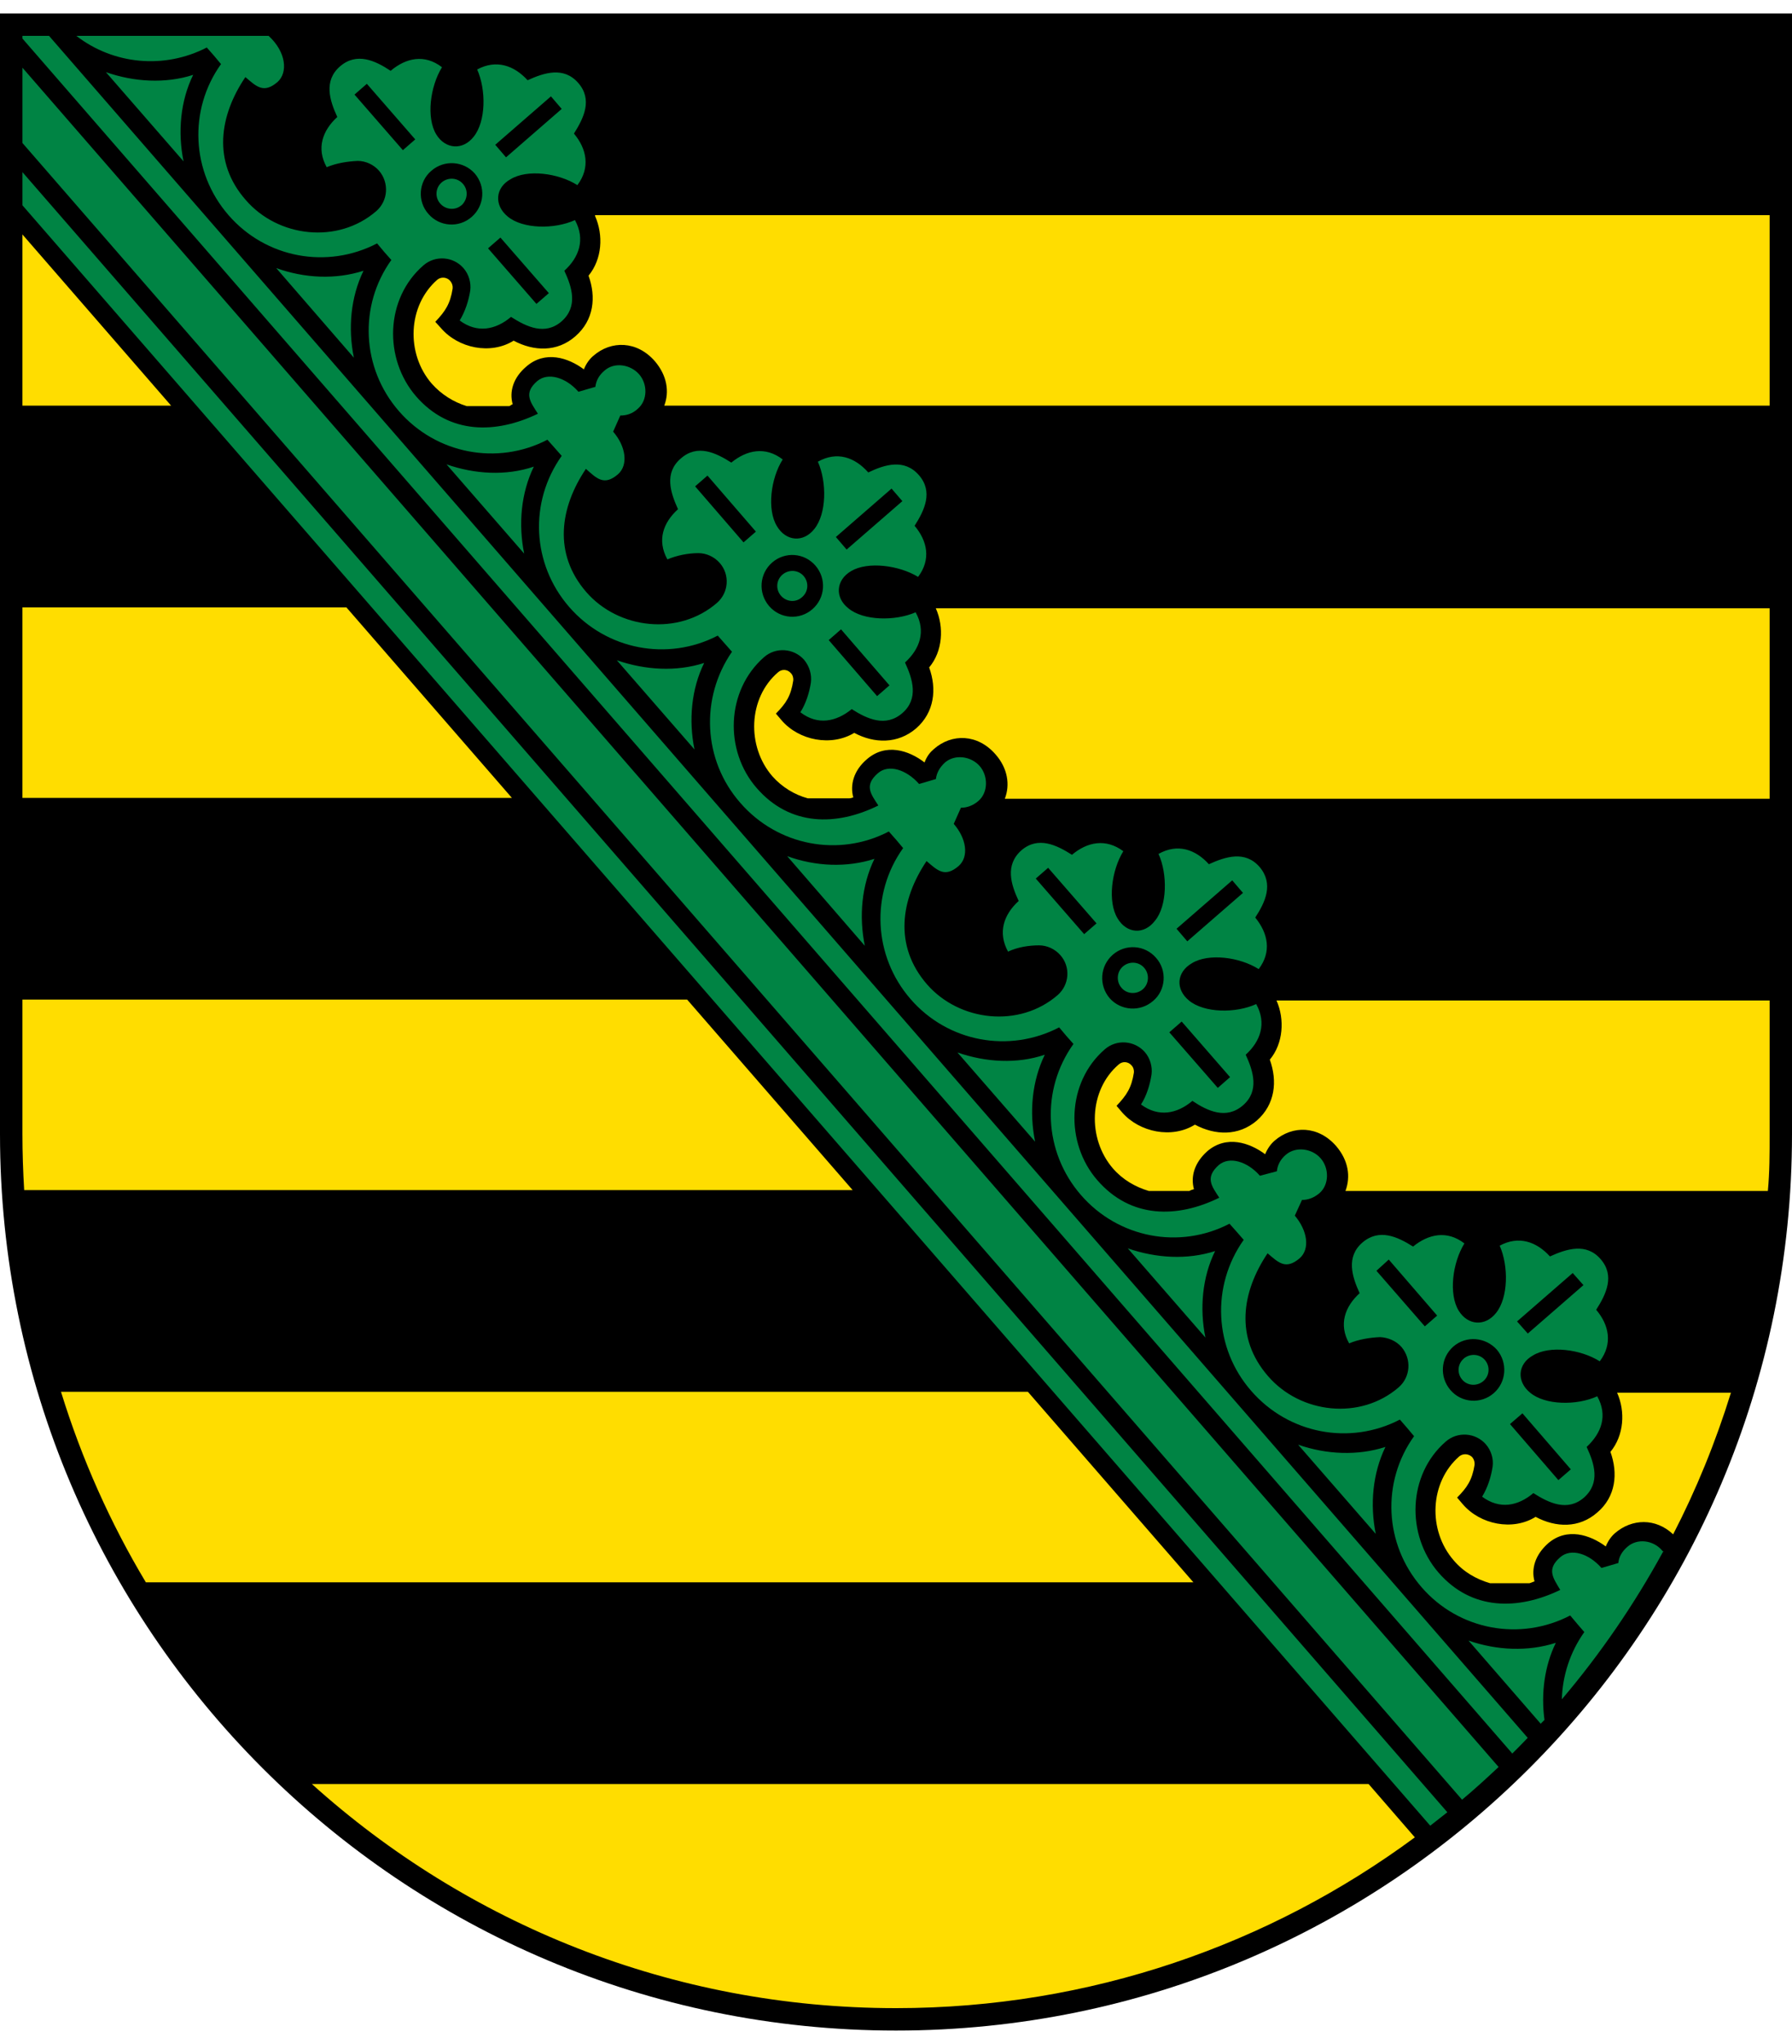
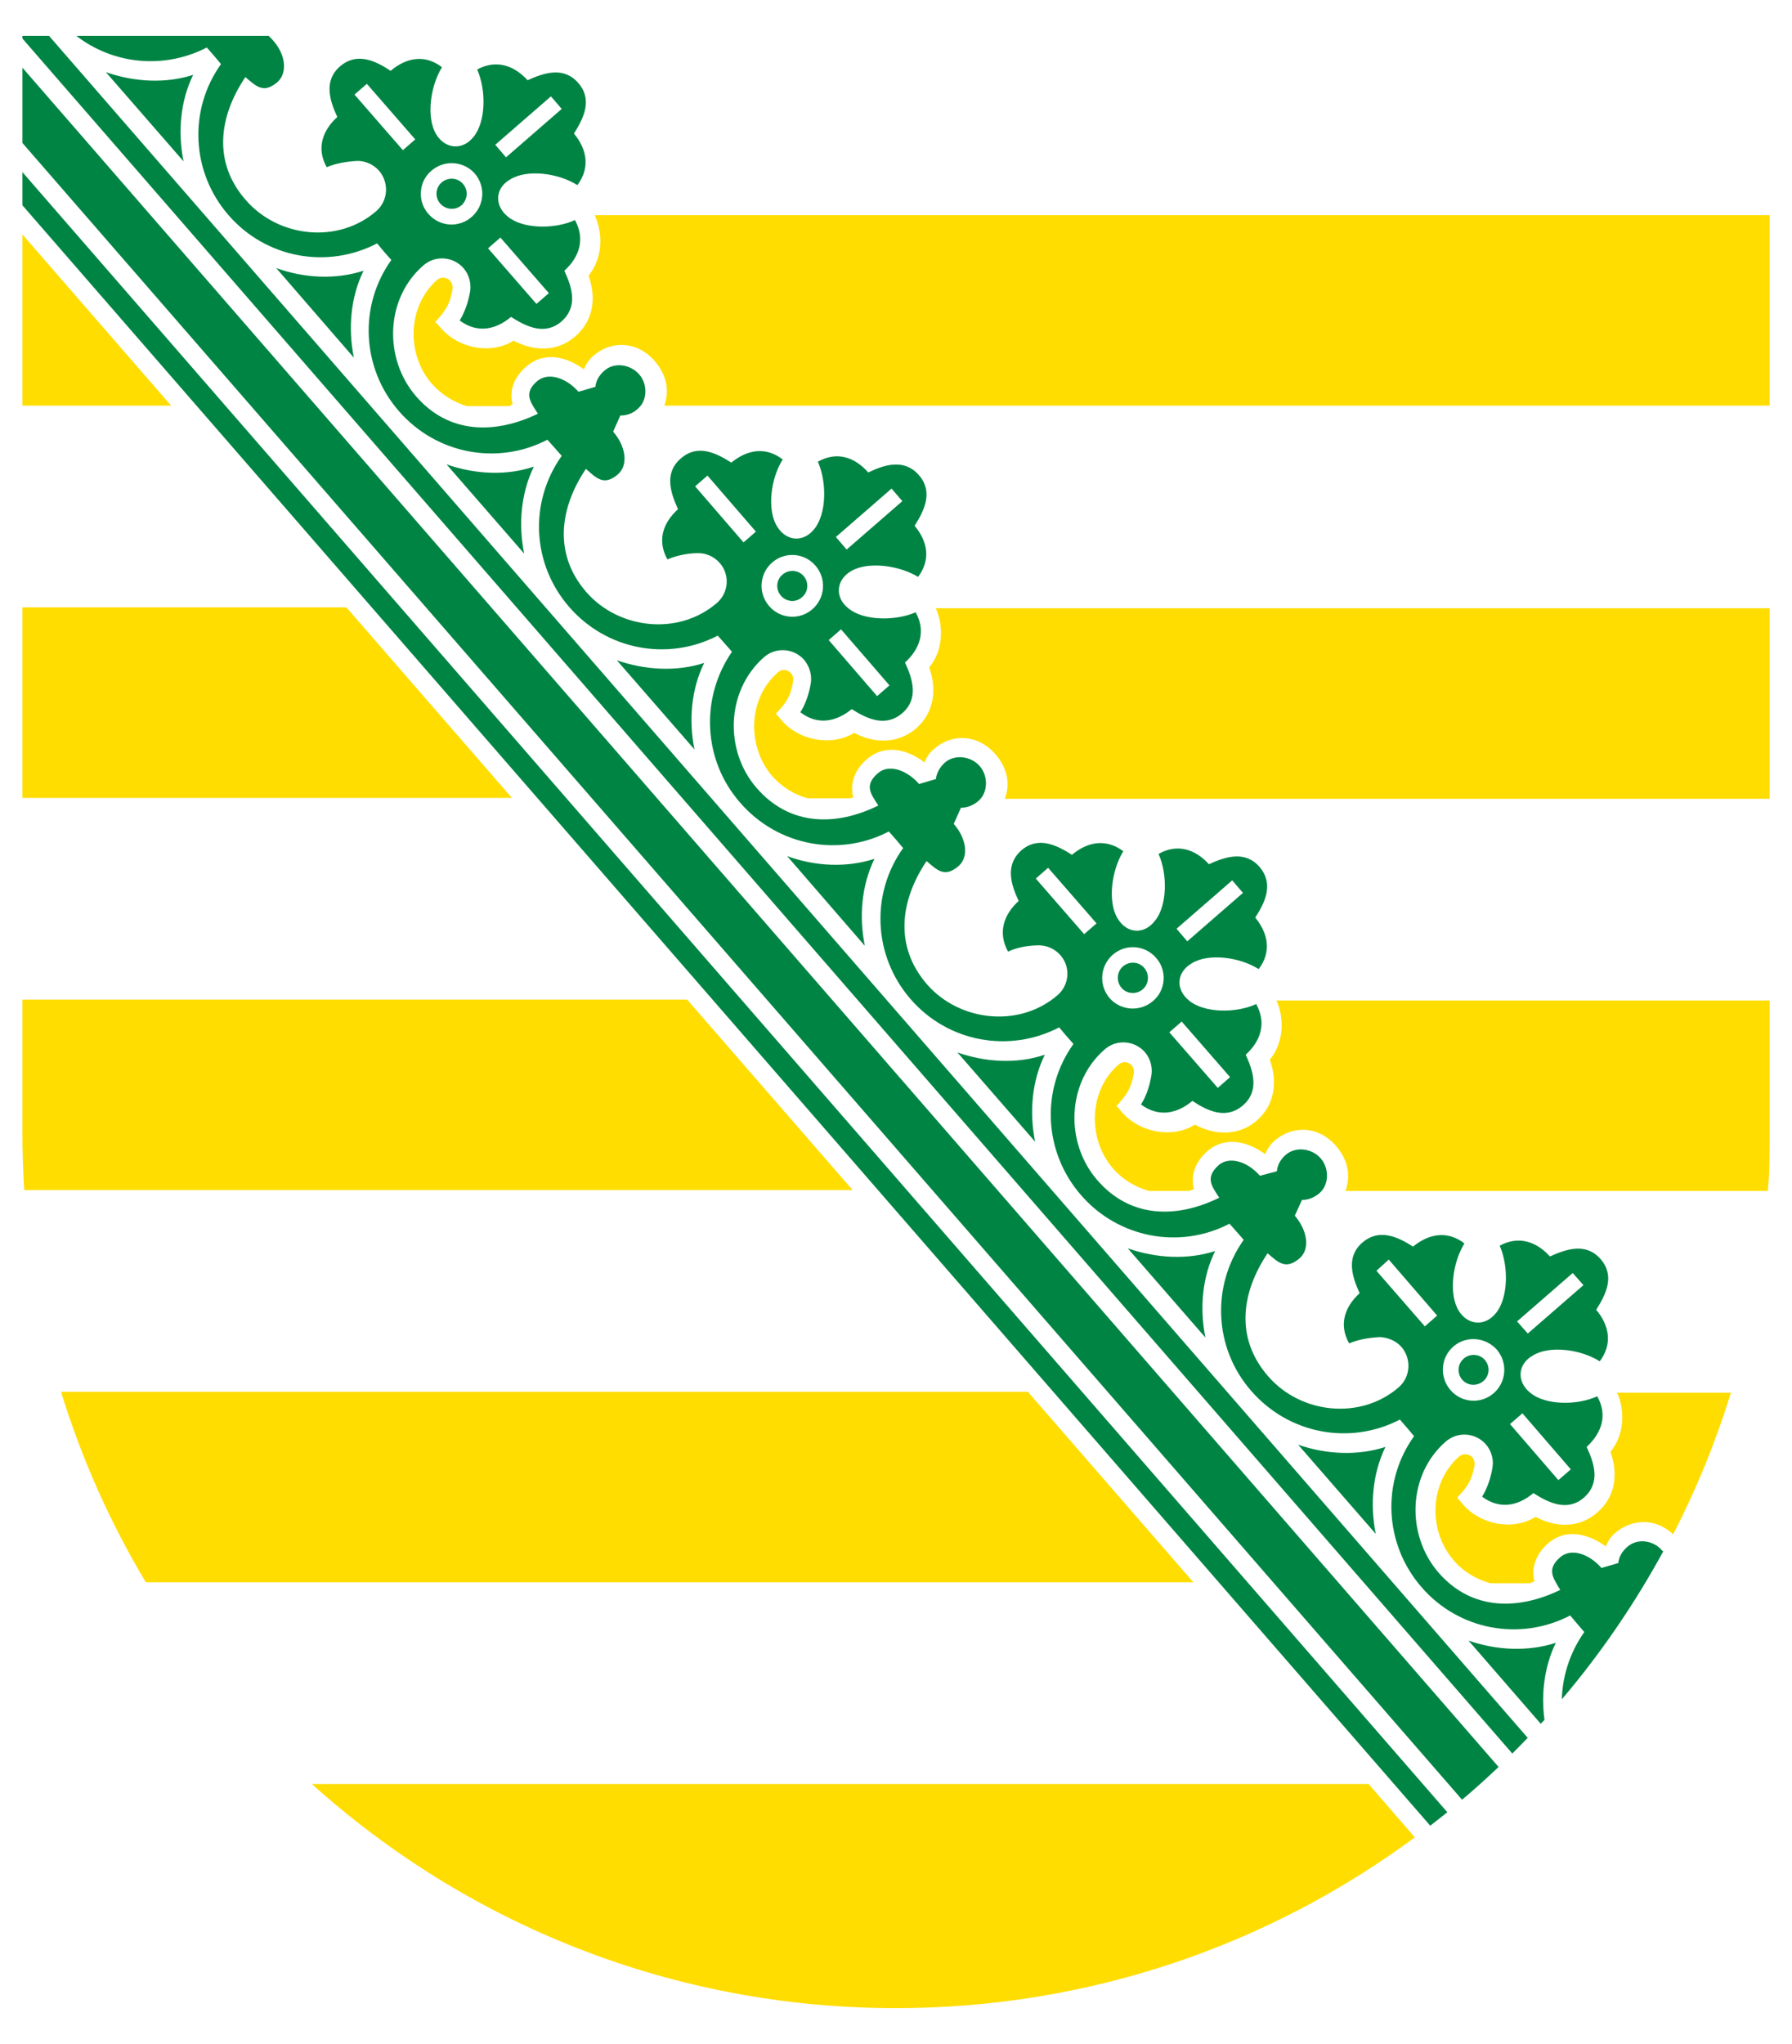
<svg xmlns="http://www.w3.org/2000/svg" width="100px" height="114px" viewBox="0 0 100 114" version="1.1">
  <g id="Page-1" stroke="none" stroke-width="1" fill="none" fill-rule="evenodd">
    <g id="sn" transform="translate(0, 0.75)">
-       <path d="M49.998,112.5 C22.385,112.5 0,90.125 0,62.5 L0,0 L100,0 L100,62.5 C100,90.125 77.612,112.5 50,112.5" id="path324" fill="#000000" />
      <path d="M33.208,11.25 L98.752,11.25 L98.752,21.875 L37.068,21.875 C37.362,21.1 37.227,20.2 36.547,19.4 C35.547,18.25 34.105,18.225 33.105,19.1 C32.9,19.275 32.712,19.525 32.583,19.85 C31.71,19.2 30.42,18.775 29.363,19.7 C28.63,20.325 28.415,21.1 28.61,21.8 C28.543,21.8 28.473,21.9 28.405,21.9 L26.043,21.9 C25.31,21.675 24.629,21.25 24.095,20.65 C22.643,18.975 22.747,16.3 24.403,14.85 C24.619,14.675 24.944,14.7 25.13,14.925 C25.233,15.05 25.277,15.2 25.258,15.35 C25.122,16.2 24.857,16.6 24.29,17.2 L24.609,17.55 C25.578,18.675 27.378,19.05 28.663,18.25 C29.79,18.85 31.09,18.9 32.115,18 C33.14,17.1 33.275,15.825 32.843,14.625 C33.6,13.7 33.682,12.375 33.208,11.3 L33.208,11.25 Z M52.22,33.175 L98.752,33.175 L98.752,43.8 L56.072,43.8 C56.373,43.025 56.237,42.1 55.555,41.325 C54.557,40.175 53.112,40.15 52.115,41.025 C51.907,41.2 51.722,41.425 51.593,41.775 C50.72,41.1 49.428,40.675 48.37,41.6 C47.638,42.225 47.425,43.025 47.617,43.725 C47.535,43.75 47.465,43.775 47.388,43.775 L45.078,43.775 C44.333,43.575 43.642,43.15 43.105,42.55 C41.65,40.875 41.752,38.175 43.413,36.75 C43.627,36.55 43.953,36.575 44.14,36.8 C44.24,36.9 44.282,37.075 44.267,37.2 C44.133,38.075 43.865,38.475 43.297,39.05 L43.617,39.425 C44.583,40.55 46.388,40.9 47.67,40.125 C48.797,40.725 50.097,40.75 51.123,39.875 C52.148,38.975 52.285,37.675 51.85,36.475 C52.608,35.575 52.69,34.225 52.22,33.175 L52.22,33.175 Z M71.233,55.05 L98.752,55.05 L98.752,62.525 C98.752,63.6 98.752,64.625 98.653,65.675 L75.08,65.675 C75.38,64.875 75.248,63.975 74.567,63.175 C73.567,62.025 72.127,62 71.12,62.875 C70.92,63.05 70.733,63.3 70.6,63.625 C69.728,62.975 68.44,62.55 67.38,63.45 C66.647,64.1 66.433,64.875 66.627,65.575 C66.537,65.6 66.455,65.625 66.37,65.675 L64.11,65.675 C63.358,65.45 62.657,65.05 62.112,64.425 C60.66,62.75 60.763,60.05 62.42,58.625 C62.635,58.425 62.962,58.45 63.148,58.675 C63.248,58.775 63.292,58.95 63.275,59.075 C63.14,59.925 62.875,60.325 62.307,60.925 L62.625,61.3 C63.593,62.4 65.395,62.775 66.68,61.975 C67.808,62.575 69.108,62.625 70.132,61.75 C71.16,60.85 71.293,59.55 70.86,58.35 C71.612,57.45 71.7,56.1 71.233,55.05 L71.233,55.05 Z M90.24,76.925 L96.593,76.925 C95.74,79.675 94.66,82.325 93.368,84.825 C92.388,83.9 91.067,83.95 90.132,84.75 C89.927,84.925 89.74,85.175 89.608,85.5 C88.733,84.85 87.44,84.425 86.392,85.325 C85.66,85.975 85.44,86.75 85.632,87.45 C85.54,87.475 85.453,87.525 85.353,87.55 L83.147,87.55 C82.38,87.325 81.672,86.925 81.12,86.275 C79.668,84.6 79.772,81.925 81.433,80.475 C81.647,80.3 81.968,80.325 82.16,80.525 C82.26,80.65 82.3,80.8 82.287,80.95 C82.147,81.8 81.88,82.2 81.312,82.775 L81.632,83.15 C82.6,84.275 84.407,84.65 85.692,83.85 C86.82,84.45 88.12,84.5 89.14,83.6 C90.168,82.725 90.3,81.425 89.868,80.225 C90.627,79.3 90.707,77.975 90.24,76.925 L90.24,76.925 Z M1.251,21.875 L1.251,12.325 L9.55,21.875 L1.251,21.875 Z M1.251,43.75 L1.251,33.125 L19.33,33.125 L28.565,43.75 L1.251,43.75 Z M1.349,65.625 C1.288,64.6 1.251,63.55 1.251,62.5 L1.251,55 L38.345,55 L47.58,65.625 L1.349,65.625 Z M76.373,98.75 L78.953,101.725 C70.86,107.7 60.843,111.25 50,111.25 C37.468,111.25 26.04,106.525 17.403,98.75 L76.373,98.75 Z M8.139,87.5 C6.16,84.2 4.561,80.625 3.404,76.875 L57.36,76.875 L66.595,87.5 L8.139,87.5 Z" id="path328" fill="#FFDD00" />
      <path d="M38.755,41.05 C38.42,39.425 38.58,37.675 39.295,36.225 C37.742,36.725 36.005,36.625 34.422,36.075 L38.755,41.05 L38.755,41.05 Z M19.747,19.2 C19.412,17.55 19.57,15.825 20.285,14.35 C18.735,14.85 16.997,14.775 15.413,14.2 L19.747,19.2 Z M29.25,30.125 C28.918,28.475 29.075,26.75 29.79,25.275 C28.24,25.8 26.503,25.7 24.919,25.15 L29.25,30.125 Z M48.26,52 C47.925,50.35 48.083,48.625 48.797,47.15 C47.248,47.65 45.508,47.575 43.928,47 L48.26,52 Z M57.763,62.925 C57.428,61.275 57.587,59.55 58.303,58.075 C56.752,58.6 55.015,58.5 53.43,57.95 L57.763,62.925 Z M67.267,73.85 C66.933,72.225 67.093,70.475 67.808,69.025 C66.255,69.525 64.517,69.425 62.935,68.875 L67.267,73.85 L67.267,73.85 Z M76.772,84.8 C76.44,83.15 76.6,81.425 77.312,79.95 C75.76,80.45 74.02,80.375 72.44,79.825 L76.772,84.8 Z M85.987,95.375 L86.188,95.175 C85.987,93.7 86.188,92.175 86.82,90.875 C85.267,91.375 83.528,91.3 81.948,90.75 L85.987,95.4 L85.987,95.375 Z M10.243,8.25 C9.909,6.625 10.067,4.875 10.78,3.425 C9.23,3.925 7.492,3.825 5.911,3.275 L10.243,8.25 Z M80.767,100.325 L1.252,8.85 L1.252,10.7 L79.812,101.075 C80.132,100.825 80.453,100.575 80.767,100.325 L80.767,100.325 Z M1.252,7.225 L81.588,99.625 C82.28,99.05 82.96,98.425 83.627,97.8 L1.252,3.025 L1.252,7.225 Z M59.542,66.6 L2.736,1.25 L1.252,1.25 L1.252,1.4 L84.392,97.05 C84.688,96.75 84.968,96.475 85.252,96.175 L59.542,66.6 Z M92.832,85.8 C92.832,85.775 92.752,85.75 92.752,85.725 C92.267,85.15 91.368,85.025 90.808,85.525 C90.52,85.775 90.34,86.075 90.308,86.425 L89.368,86.7 C88.668,85.9 87.668,85.575 87.067,86.1 C86.287,86.775 86.668,87.25 87.067,87.925 C84.733,89.05 82.132,89.1 80.267,86.95 C78.46,84.85 78.547,81.5 80.68,79.65 C81.34,79.075 82.34,79.15 82.912,79.8 C83.22,80.15 83.353,80.625 83.293,81.05 C83.207,81.625 83.013,82.225 82.707,82.725 C83.688,83.45 84.707,83.25 85.567,82.525 C86.433,83.075 87.468,83.575 88.392,82.775 C89.32,81.95 88.972,80.875 88.54,79.95 C89.373,79.175 89.728,78.2 89.132,77.125 C87.987,77.65 86.22,77.625 85.388,76.925 C84.62,76.3 84.688,75.325 85.54,74.85 C86.468,74.275 88.207,74.5 89.272,75.175 C90.007,74.2 89.793,73.15 89.073,72.3 C89.632,71.425 90.127,70.4 89.32,69.475 C88.52,68.55 87.427,68.9 86.493,69.325 C85.74,68.5 84.752,68.15 83.688,68.725 C84.192,69.875 84.168,71.625 83.487,72.475 C82.873,73.25 81.907,73.175 81.4,72.35 C80.832,71.425 81.052,69.675 81.72,68.6 C80.748,67.85 79.713,68.075 78.853,68.775 C77.987,68.225 76.96,67.75 76.028,68.55 C75.1,69.35 75.448,70.45 75.873,71.375 C75.047,72.125 74.692,73.125 75.287,74.175 C75.812,73.95 76.44,73.85 77.02,73.825 C77.453,73.85 77.9,74.025 78.207,74.375 C78.78,75.05 78.713,76.05 78.052,76.625 C75.912,78.475 72.573,78.1 70.76,76 C68.892,73.85 69.293,71.3 70.735,69.15 C71.328,69.65 71.74,70.1 72.528,69.425 C73.12,68.9 72.955,67.875 72.255,67.05 L72.655,66.175 C73,66.175 73.328,66.05 73.627,65.8 C74.18,65.325 74.18,64.4 73.695,63.85 C73.215,63.3 72.315,63.175 71.76,63.65 C71.46,63.9 71.287,64.225 71.255,64.575 L70.308,64.825 C69.608,64.025 68.608,63.725 68.015,64.225 C67.228,64.925 67.615,65.4 68.04,66.05 C65.703,67.2 63.102,67.225 61.237,65.075 C59.425,63 59.513,59.625 61.65,57.775 C62.307,57.2 63.307,57.275 63.883,57.925 C64.188,58.275 64.315,58.75 64.26,59.175 C64.172,59.75 63.98,60.375 63.672,60.85 C64.647,61.575 65.68,61.375 66.54,60.65 C67.4,61.225 68.435,61.7 69.36,60.9 C70.287,60.1 69.94,59 69.515,58.075 C70.34,57.325 70.695,56.325 70.1,55.25 C68.955,55.775 67.188,55.75 66.347,55.05 C65.588,54.425 65.65,53.475 66.507,52.975 C67.435,52.4 69.175,52.625 70.24,53.3 C70.975,52.325 70.76,51.3 70.047,50.425 C70.6,49.575 71.095,48.55 70.287,47.6 C69.48,46.675 68.395,47.025 67.46,47.45 C66.715,46.625 65.718,46.275 64.65,46.875 C65.16,48 65.138,49.775 64.453,50.6 C63.845,51.4 62.875,51.325 62.367,50.475 C61.8,49.55 62.02,47.8 62.685,46.725 C61.712,46 60.678,46.2 59.82,46.925 C58.955,46.375 57.928,45.875 56.998,46.675 C56.07,47.5 56.415,48.575 56.845,49.5 C56.02,50.25 55.663,51.25 56.252,52.325 C56.782,52.075 57.41,51.975 57.985,51.975 C58.42,51.975 58.87,52.175 59.175,52.525 C59.75,53.175 59.68,54.175 59.02,54.75 C56.883,56.6 53.542,56.225 51.73,54.15 C49.865,52 50.26,49.425 51.705,47.275 C52.297,47.775 52.71,48.225 53.495,47.55 C54.09,47.025 53.922,46 53.222,45.2 L53.623,44.3 C53.972,44.3 54.3,44.175 54.595,43.925 C55.15,43.45 55.15,42.525 54.67,41.975 C54.188,41.425 53.29,41.3 52.735,41.775 C52.438,42.05 52.267,42.35 52.227,42.7 L51.288,42.975 C50.587,42.175 49.585,41.85 48.99,42.375 C48.208,43.05 48.59,43.525 49.015,44.175 C46.69,45.325 44.093,45.35 42.225,43.2 C40.415,41.125 40.502,37.775 42.638,35.9 C43.297,35.325 44.297,35.4 44.873,36.05 C45.178,36.425 45.307,36.875 45.25,37.325 C45.165,37.875 44.97,38.5 44.663,38.975 C45.638,39.725 46.67,39.5 47.53,38.8 C48.392,39.35 49.422,39.825 50.35,39.025 C51.278,38.225 50.932,37.125 50.502,36.2 C51.33,35.45 51.685,34.45 51.095,33.4 C49.943,33.9 48.178,33.875 47.34,33.175 C46.578,32.575 46.64,31.6 47.498,31.1 C48.428,30.55 50.167,30.775 51.233,31.425 C51.965,30.45 51.752,29.425 51.038,28.575 C51.595,27.7 52.085,26.675 51.278,25.75 C50.472,24.825 49.385,25.15 48.453,25.6 C47.7,24.75 46.708,24.4 45.64,25 C46.15,26.15 46.127,27.9 45.445,28.75 C44.835,29.525 43.865,29.45 43.358,28.6 C42.79,27.675 43.01,25.925 43.678,24.875 C42.703,24.125 41.667,24.35 40.81,25.05 C39.945,24.5 38.917,24 37.987,24.825 C37.06,25.625 37.405,26.7 37.835,27.65 C37.008,28.4 36.653,29.375 37.242,30.45 C37.77,30.225 38.4,30.1 38.975,30.1 C39.413,30.1 39.86,30.3 40.165,30.65 C40.737,31.3 40.67,32.3 40.01,32.875 C37.875,34.725 34.53,34.35 32.72,32.275 C30.852,30.125 31.25,27.55 32.695,25.4 C33.292,25.925 33.703,26.375 34.487,25.7 C35.083,25.175 34.915,24.125 34.215,23.325 L34.615,22.425 C34.965,22.425 35.292,22.325 35.59,22.05 C36.145,21.575 36.145,20.675 35.665,20.125 C35.182,19.575 34.282,19.425 33.727,19.925 C33.432,20.175 33.263,20.475 33.225,20.825 L32.28,21.1 C31.582,20.3 30.58,20 29.985,20.5 C29.2,21.175 29.585,21.65 30.017,22.325 C27.68,23.45 25.082,23.5 23.215,21.35 C21.404,19.25 21.493,15.9 23.629,14.05 C24.289,13.475 25.288,13.55 25.86,14.2 C26.168,14.55 26.295,15.025 26.242,15.45 C26.152,16.025 25.957,16.625 25.652,17.125 C26.625,17.85 27.657,17.65 28.517,16.925 C29.38,17.475 30.41,17.975 31.337,17.175 C32.267,16.35 31.922,15.275 31.492,14.35 C32.32,13.6 32.672,12.6 32.085,11.525 C30.933,12.05 29.165,12.025 28.33,11.325 C27.567,10.7 27.628,9.725 28.485,9.25 C29.415,8.675 31.155,8.9 32.22,9.575 C32.955,8.6 32.742,7.55 32.028,6.7 C32.583,5.825 33.078,4.8 32.267,3.875 C31.46,2.95 30.372,3.3 29.442,3.725 C28.69,2.9 27.695,2.55 26.628,3.125 C27.137,4.275 27.117,6.025 26.433,6.875 C25.825,7.65 24.853,7.575 24.347,6.75 C23.779,5.825 23.999,4.075 24.665,3 C23.692,2.25 22.657,2.475 21.799,3.2 C20.934,2.625 19.906,2.15 18.977,2.95 C18.049,3.75 18.393,4.85 18.823,5.775 C17.997,6.525 17.643,7.525 18.231,8.575 C18.76,8.35 19.389,8.25 19.964,8.225 C20.401,8.225 20.847,8.425 21.155,8.775 C21.727,9.45 21.657,10.45 20.997,11.025 C18.862,12.875 15.52,12.5 13.71,10.4 C11.843,8.275 12.239,5.7 13.693,3.55 C14.288,4.05 14.699,4.5 15.485,3.825 C16.078,3.3 15.973,2.15 14.99,1.25 L4.259,1.25 C6.332,2.85 9.162,3.125 11.539,1.9 L11.936,2.35 L12.333,2.825 C10.508,5.375 10.668,8.85 12.752,11.25 C14.836,13.65 18.255,14.275 21.043,12.825 L21.44,13.3 L21.838,13.75 C20.012,16.3 20.173,19.775 22.256,22.175 C24.339,24.575 27.758,25.225 30.547,23.775 L30.948,24.225 L31.345,24.675 C29.517,27.25 29.677,30.7 31.76,33.1 C33.845,35.5 37.263,36.15 40.053,34.7 L40.45,35.15 L40.847,35.6 C39.068,38.175 39.225,41.65 41.31,44.025 C43.395,46.425 46.812,47.075 49.6,45.625 L49.998,46.075 L50.398,46.55 C48.572,49.1 48.73,52.575 50.815,54.975 C52.9,57.375 56.318,58 59.105,56.55 L59.505,57.025 L59.903,57.475 C58.075,60.025 58.235,63.5 60.32,65.9 C62.403,68.3 65.82,68.95 68.61,67.5 L69.01,67.95 L69.403,68.4 C67.578,70.975 67.743,74.45 69.823,76.825 C71.91,79.225 75.323,79.875 78.118,78.425 L78.51,78.875 L78.91,79.35 C77.082,81.9 77.243,85.375 79.33,87.775 C81.41,90.175 84.83,90.8 87.623,89.35 L88.022,89.825 L88.41,90.275 C87.61,91.4 87.19,92.725 87.157,94.025 C89.302,91.5 91.203,88.725 92.802,85.8 L92.832,85.8 Z M76.81,70.125 L77.498,69.5 L80.198,72.625 L79.51,73.225 L76.81,70.125 Z M86.963,81.8 L87.657,81.2 L84.957,78.075 L84.263,78.675 L86.963,81.8 Z M81.677,75.025 C82.03,74.725 82.558,74.75 82.862,75.1 C83.162,75.45 83.13,75.975 82.778,76.275 C82.43,76.575 81.897,76.55 81.597,76.2 C81.297,75.85 81.33,75.325 81.683,75.025 L81.677,75.025 Z M81.103,74.35 C81.823,73.725 82.903,73.825 83.53,74.525 C84.142,75.25 84.07,76.325 83.358,76.95 C82.642,77.575 81.558,77.5 80.938,76.775 C80.317,76.05 80.39,74.975 81.103,74.35 L81.103,74.35 Z M69.362,49.05 L68.763,48.35 L65.655,51.05 L66.255,51.75 L69.362,49.05 Z M67.957,59.925 L68.642,59.325 L65.942,56.225 L65.252,56.825 L67.957,59.925 Z M57.8,48.25 L58.49,47.65 L61.19,50.75 L60.5,51.35 L57.8,48.25 Z M63.773,54.425 C64.12,54.125 64.157,53.575 63.847,53.225 C63.542,52.875 63.015,52.85 62.665,53.15 C62.315,53.45 62.278,54 62.59,54.35 C62.892,54.7 63.422,54.725 63.773,54.425 L63.773,54.425 Z M64.347,55.075 C65.062,54.475 65.138,53.375 64.515,52.675 C63.895,51.95 62.81,51.875 62.095,52.5 C61.383,53.125 61.305,54.2 61.925,54.925 C62.547,55.625 63.63,55.7 64.347,55.075 L64.347,55.075 Z M49.752,26.5 L50.355,27.2 L47.245,29.9 L46.645,29.2 L49.752,26.5 Z M38.79,26.375 L39.48,25.775 L42.182,28.9 L41.492,29.5 L38.79,26.375 Z M48.945,38.075 L49.635,37.475 L46.932,34.35 L46.245,34.95 L48.945,38.075 Z M43.663,31.3 C44.01,31 44.542,31.025 44.845,31.375 C45.148,31.725 45.112,32.25 44.763,32.55 C44.413,32.875 43.885,32.825 43.58,32.475 C43.275,32.125 43.312,31.6 43.663,31.3 L43.663,31.3 Z M43.087,30.625 C43.803,30 44.885,30.075 45.508,30.8 C46.13,31.525 46.053,32.6 45.337,33.225 C44.625,33.85 43.54,33.775 42.917,33.05 C42.297,32.325 42.373,31.25 43.087,30.625 L43.087,30.625 Z M31.345,5.325 L30.745,4.625 L27.637,7.325 L28.238,8.025 L31.345,5.325 L31.345,5.325 Z M29.935,16.2 L30.628,15.6 L27.925,12.5 L27.235,13.1 L29.935,16.2 L29.935,16.2 Z M19.782,4.525 L20.472,3.925 L23.172,7.025 L22.482,7.625 L19.782,4.525 L19.782,4.525 Z M25.755,10.7 C26.105,10.375 26.142,9.85 25.83,9.5 C25.525,9.15 24.997,9.125 24.646,9.425 C24.298,9.725 24.259,10.25 24.563,10.6 C24.866,10.95 25.398,11 25.747,10.7 L25.755,10.7 Z M26.32,11.35 C27.038,10.725 27.115,9.65 26.492,8.925 C25.87,8.225 24.786,8.15 24.072,8.775 C23.357,9.375 23.281,10.475 23.901,11.175 C24.523,11.9 25.608,11.975 26.32,11.35 L26.32,11.35 Z M87.763,70.25 L88.362,70.925 L85.257,73.625 L84.657,72.95 L87.763,70.25 Z" id="path332" fill="#008444" />
    </g>
  </g>
</svg>